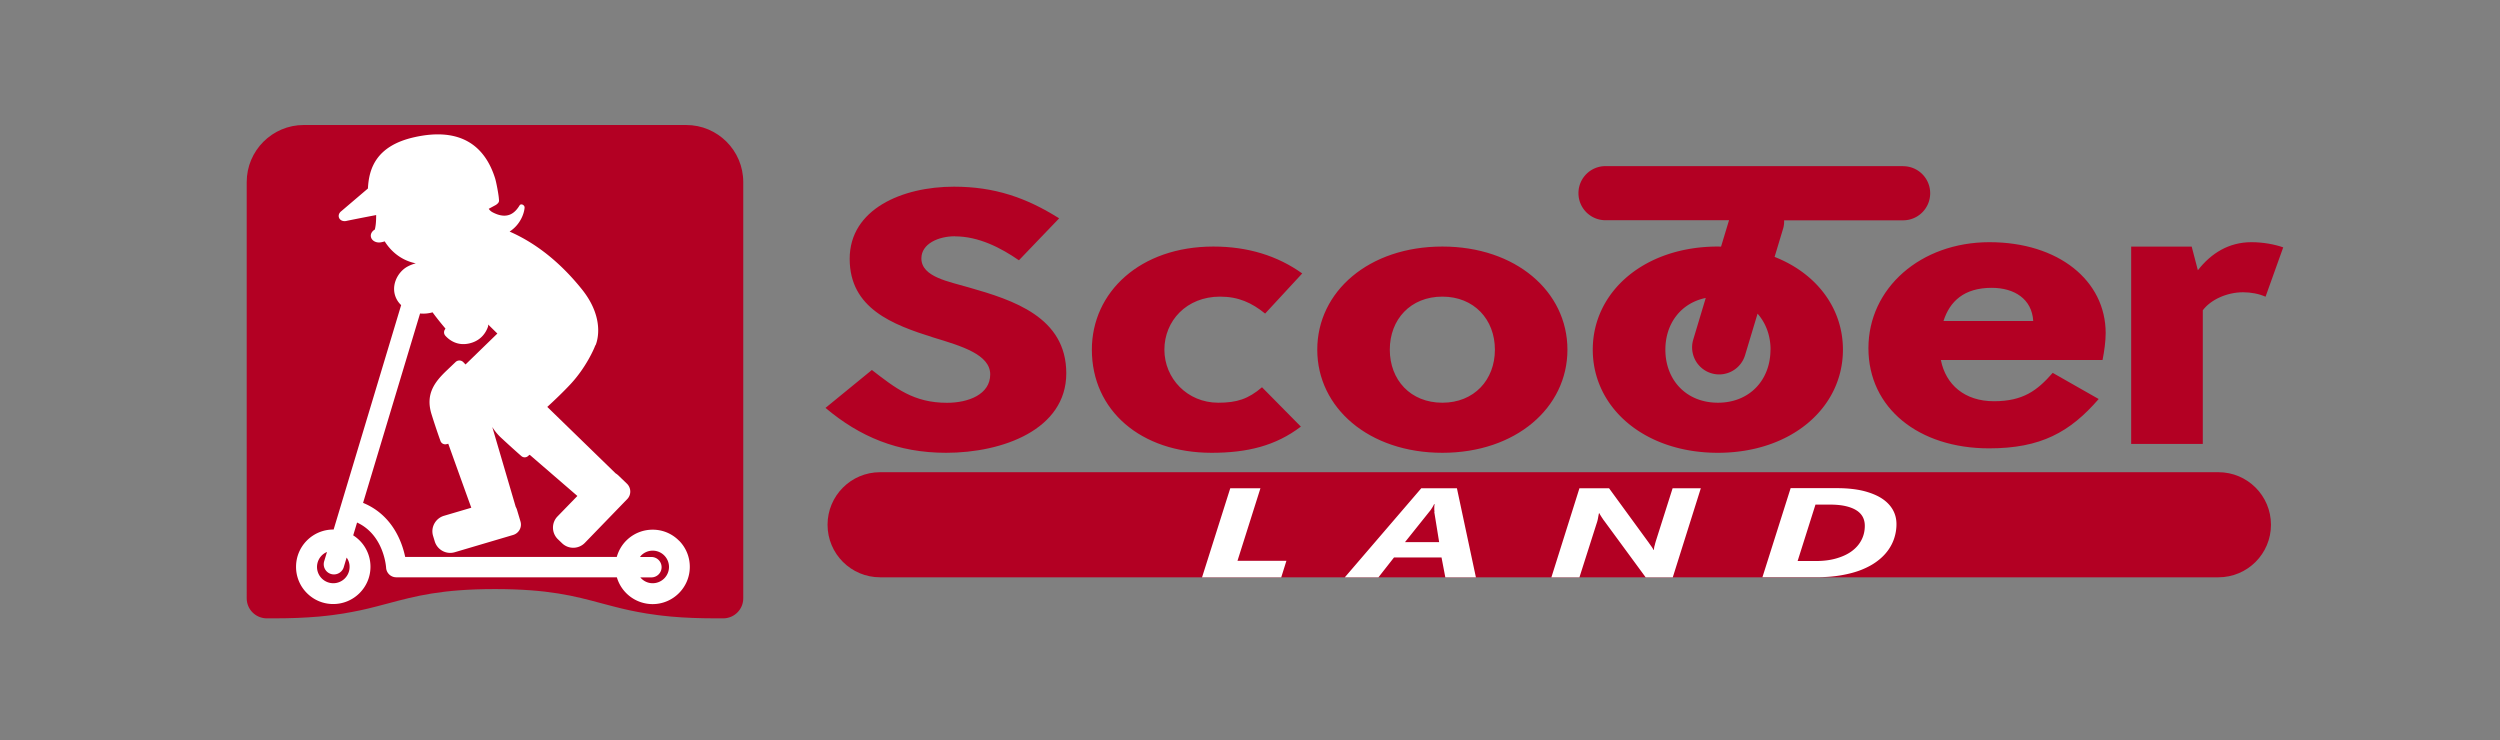
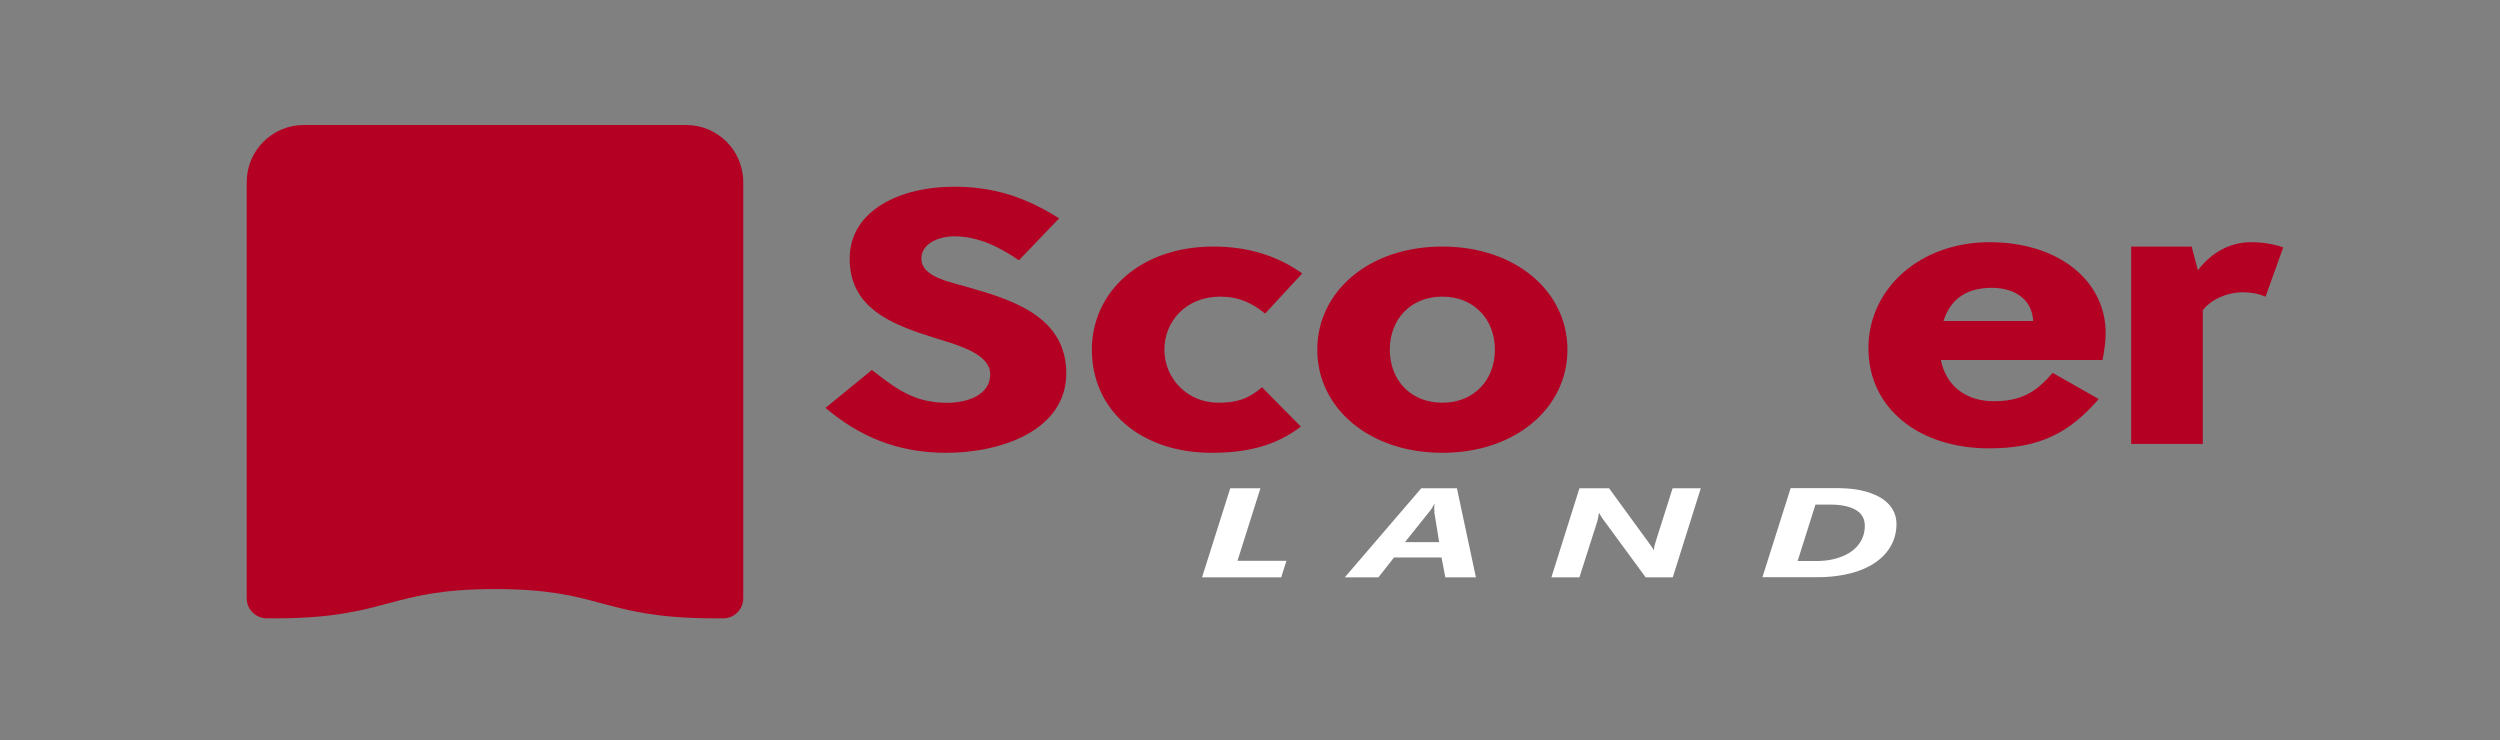
<svg xmlns="http://www.w3.org/2000/svg" viewBox="0 0 304 90">
  <rect x="0" y="0" width="304" height="90" fill="#808080" stroke="none" />
  <defs>
    <style>.cls-1{fill-opacity:0}.cls-2{fill:#b30023}.cls-3{fill:#fff}</style>
  </defs>
-   <path class="cls-1" d="M0 0h304v90H0z" id="bg" />
  <g>
    <path class="cls-2" d="M90.38 54.42V22.14c0-3.83-3.11-6.94-6.94-6.94h-46.5c-3.83 0-6.94 3.11-6.94 6.94V72.76c0 1.31 1.04 2.37 2.34 2.43H33.52c.93 0 1.79-.02 2.6-.05h.02c.92-.04 1.78-.09 2.57-.16.04 0 .09 0 .13-.01.22-.02.44-.04.65-.07.07 0 .14-.01.21-.02.2-.02.4-.05.59-.07.08 0 .15-.02.23-.03.19-.02.37-.05.55-.08l.22-.03c.18-.03.36-.05.53-.08.05 0 .11-.02.16-.03.56-.09 1.09-.2 1.6-.3.08-.02.17-.04.25-.05.12-.03.24-.05.35-.08.1-.02.21-.05.31-.07.1-.02.2-.05.3-.07l.36-.09.24-.06c.15-.04.3-.08.44-.11l.15-.04c.41-.11.81-.21 1.22-.32 3.34-.89 6.5-1.74 12.99-1.74s9.65.84 12.99 1.74c.4.11.81.22 1.22.32l.15.04c.15.04.3.08.44.11l.24.06.36.09c.1.02.2.05.3.07.1.02.21.05.31.07.12.03.23.05.35.08.08.02.17.04.25.05.51.11 1.04.21 1.6.3.05 0 .11.02.16.03.17.03.35.06.53.08l.22.03c.18.03.36.05.55.08.07 0 .15.02.23.03.19.02.39.05.59.07.07 0 .14.02.21.02.21.02.43.04.65.07.04 0 .09 0 .13.01.8.07 1.65.13 2.57.16h.02c.81.03 1.67.05 2.6.05H88.04c1.3-.05 2.34-1.12 2.34-2.43V54.42Z" />
    <path class="cls-2" d="M86.86 72.52c-.71 0-1.37-.01-2-.03-.26 0-.52-.02-.77-.03-.15 0-.3-.01-.44-.02-.15 0-.3-.02-.44-.02s-.28-.02-.42-.03c-.14 0-.28-.02-.42-.03l-.4-.03c-.13-.01-.26-.02-.39-.04-.13-.01-.26-.03-.38-.04-.13-.01-.25-.03-.38-.04-.12-.01-.24-.03-.36-.04-.12-.02-.24-.03-.36-.05-.11-.02-.23-.03-.34-.05-.12-.02-.24-.03-.35-.05-.11-.02-.21-.03-.32-.05l-.35-.06c-.1-.02-.2-.03-.29-.05-.12-.02-.23-.04-.35-.07-.09-.02-.18-.03-.27-.05-.12-.02-.24-.05-.36-.07-.08-.02-.16-.03-.23-.05l-.39-.09c-.06-.01-.13-.03-.19-.04-.15-.03-.29-.07-.44-.1-.04 0-.08-.02-.12-.03-.18-.04-.36-.09-.54-.13-.56-.14-1.12-.29-1.68-.44-3.36-.9-6.84-1.83-13.68-1.83s-10.32.93-13.68 1.83c-.56.15-1.11.3-1.68.44-.18.05-.36.09-.54.14-.04 0-.08.02-.12.03-.14.03-.29.07-.44.1-.06.01-.13.03-.19.04l-.39.09c-.08.02-.16.03-.23.05-.12.02-.24.05-.36.07-.09.02-.18.03-.27.05-.11.02-.23.04-.35.07-.1.02-.2.03-.29.05-.11.02-.23.04-.35.06-.1.02-.21.03-.32.05-.12.02-.23.04-.35.05-.11.02-.22.03-.34.05-.12.02-.24.03-.36.05-.12.01-.24.03-.36.04-.12.01-.25.03-.38.04-.13.01-.25.03-.38.04-.13.01-.26.02-.39.04l-.4.03-.42.03c-.14 0-.28.02-.42.03-.15 0-.29.02-.44.02-.15 0-.29.01-.44.02l-.77.03c-.63.02-1.29.03-2 .03h-.84V22.14c0-2.35 1.91-4.27 4.27-4.27h46.5c2.35 0 4.27 1.91 4.27 4.27v50.37h-.84Z" />
-     <path class="cls-3" d="M82.56 65.74a4.468 4.468 0 0 0-3.2-1.33c-1.21 0-2.34.47-3.2 1.32-.56.56-.95 1.25-1.16 1.99H49.27c-.37-1.78-1.54-5.1-5.12-6.57l6.93-23.03c.51.05 1.03 0 1.52-.14.07.09.13.18.2.27.44.59.9 1.15 1.37 1.71l-.1.16c-.12.23-.09.51.09.71.46.51 1.5 1.34 3.1.88 1.3-.37 1.84-1.32 2.07-1.95.04-.1.04-.2.03-.3.39.38.76.75 1.12 1.1l-3.87 3.76-.27-.28a.667.667 0 0 0-.95-.01l-1.05 1c-1.47 1.4-2.64 2.88-1.86 5.36.41 1.32.84 2.56 1.08 3.23.11.3.42.47.74.39.05-.01.13-.03.21-.05.86 2.4 2.07 5.77 2.8 7.78l-3.32.98c-1.04.31-1.64 1.4-1.33 2.44l.2.66c.31 1.04 1.4 1.64 2.44 1.33l7.1-2.1c.7-.21 1.1-.94.89-1.64L62.87 62c-.04-.13-.09-.25-.16-.37l-2.85-9.71c.26.43.6.86 1.03 1.27 1.01.94 1.98 1.81 2.51 2.27.24.21.6.2.83-.02.04-.04.1-.09.18-.14l5.8 5.01-2.41 2.48c-.76.78-.74 2.02.04 2.78l.5.48c.78.76 2.02.74 2.78-.04l5.15-5.32c.51-.52.49-1.36-.03-1.87l-1.06-1.02c-.1-.09-.2-.17-.32-.24l-8.31-8.08c.93-.85 1.97-1.85 2.82-2.76 1.9-2.04 2.86-4.31 2.96-4.57.02-.05.03-.1.04-.14h.04s1.43-2.98-1.65-6.83c-2.36-2.94-5.27-5.48-8.79-7.02 1.29-.84 1.76-2.16 1.82-2.9.03-.33-.44-.56-.61-.28-.46.74-1.34 1.85-3.27.84-.21-.11-.37-.26-.48-.43l.87-.47c.48-.33.38-.5.36-.82-.04-.5-.31-1.97-.47-2.46-1.21-3.8-4.08-6.23-9.79-4.96-4.71 1.05-5.54 3.87-5.66 6.24l-3.24 2.76c-.66.51-.21 1.41.69 1.17.12-.03 1.67-.34 3.55-.7v.07c0 .32-.01.78-.06 1.14-.03.24-.07.42-.1.55-.34.2-.54.53-.48.87.08.48.64.8 1.24.68.18-.03.32-.07.44-.11.86 1.37 2.17 2.35 3.78 2.67-.3.08-.61.19-.94.36-1.31.66-2.29 2.57-1.28 4.19.12.19.27.37.44.53l-8.21 27.29h-.04c-2.5 0-4.53 2.03-4.53 4.53a4.5 4.5 0 0 0 1.32 3.2c.86.86 1.99 1.33 3.2 1.33 2.5 0 4.53-2.03 4.53-4.53a4.5 4.5 0 0 0-2.1-3.82l.47-1.56c3.24 1.5 3.52 5.32 3.53 5.49.04.66.58 1.17 1.24 1.17h26.82a4.536 4.536 0 0 0 4.34 3.26c2.5 0 4.53-2.03 4.53-4.53a4.5 4.5 0 0 0-1.32-3.2Zm-40.05 3.2c0 1.09-.89 1.98-1.98 1.98-.53 0-1.03-.21-1.4-.58a1.975 1.975 0 0 1 .63-3.22l-.34 1.13a1.24 1.24 0 0 0 1.19 1.6c.53 0 1.03-.35 1.19-.88l.35-1.17c.23.32.37.71.36 1.14Zm36.85 1.98c-.61 0-1.14-.28-1.5-.71h1.35a1.24 1.24 0 1 0 0-2.48h-1.39c.05-.06.1-.13.15-.19.37-.37.87-.58 1.4-.58 1.09 0 1.98.89 1.98 1.98 0 1.09-.89 1.98-1.98 1.98Z" />
    <g>
-       <path class="cls-2" d="M269.76 57.42H107.02c-3.53 0-6.39 2.86-6.39 6.39s2.86 6.39 6.39 6.39h162.74c3.53 0 6.39-2.86 6.39-6.39s-2.86-6.39-6.39-6.39Z" />
      <path class="cls-3" d="M155.8 70.2h-9.63l3.43-10.83h3.67l-2.79 8.82h5.95l-.63 2.01ZM175.75 70.2l-.46-2.41h-5.78l-1.89 2.41h-4.09l9.3-10.83h4.33l2.31 10.83h-3.71Zm-1.32-7.94c0-.08-.01-.17-.02-.27v-.28c0-.09 0-.17.02-.24 0-.07.02-.13.02-.16h-.07s-.04.1-.08.17-.08.15-.13.23c-.05.08-.11.17-.17.26-.06.09-.13.18-.2.26l-2.95 3.69H175l-.59-3.66ZM203.43 70.2h-3.32l-5.05-6.88c-.05-.06-.1-.13-.15-.21-.05-.08-.11-.16-.16-.24l-.15-.24a.792.792 0 0 1-.1-.21h-.07c-.04.19-.08.4-.12.63-.04.23-.11.46-.19.69l-2.06 6.46h-3.41l3.41-10.83h3.6l4.83 6.62c.04.06.08.12.14.2.06.08.11.16.17.24s.11.16.16.24c.05.08.08.15.11.21h.04c0-.08.02-.16.03-.25s.03-.19.06-.28.05-.19.07-.28c.03-.09.05-.17.07-.24l2.05-6.46h3.43l-3.41 10.83ZM230.61 63.75c0 .57-.09 1.12-.26 1.66-.17.54-.43 1.05-.78 1.53-.35.48-.79.92-1.32 1.31-.53.4-1.16.74-1.88 1.03-.72.29-1.55.51-2.47.67-.92.16-1.94.24-3.07.24h-6.52l3.43-10.83h5.67c1.18 0 2.22.11 3.12.32.89.22 1.65.52 2.25.9s1.06.85 1.37 1.38c.31.54.46 1.13.46 1.77Zm-3.85.19c0-.4-.08-.76-.25-1.08-.17-.32-.43-.59-.78-.81-.35-.22-.79-.39-1.32-.51s-1.16-.18-1.89-.18h-1.76l-2.17 6.86h2.21c.91 0 1.74-.1 2.47-.31s1.36-.49 1.88-.87c.52-.38.91-.82 1.19-1.35.28-.53.42-1.11.42-1.76Z" />
      <g>
        <path class="cls-2" d="M116.12 28.73c-1.99 0-4.08.9-4.08 2.69 0 2.28 3.39 2.82 5.8 3.54 5.32 1.52 11.82 3.58 11.82 10.43s-7.74 9.67-14.61 9.67c-5.91 0-10.53-1.97-14.67-5.46l5.64-4.61c2.9 2.24 5.1 3.99 9.13 3.99 2.63 0 5.26-1.03 5.26-3.45s-3.49-3.45-6.88-4.48c-5-1.57-10.21-3.54-10.21-9.58s6.39-8.77 12.68-8.77c4.94 0 8.81 1.34 12.79 3.85l-4.89 5.1c-2.2-1.52-4.89-2.91-7.79-2.91ZM158.18 51.88c-3.06 2.33-6.5 3.18-10.85 3.18-8.6 0-14.56-5.15-14.56-12.54 0-6.99 5.86-12.54 14.78-12.54 4.19 0 7.79 1.12 10.8 3.27l-4.51 4.88c-1.61-1.3-3.22-2.06-5.48-2.06-4.08 0-6.77 2.95-6.77 6.45s2.79 6.45 6.55 6.45c2.26 0 3.65-.45 5.32-1.88l4.73 4.79ZM190.6 42.52c0 7.07-6.29 12.54-15.21 12.54s-15.21-5.46-15.21-12.54 6.29-12.54 15.21-12.54 15.21 5.46 15.21 12.54Zm-15.21-6.45c-3.87 0-6.39 2.77-6.39 6.45s2.52 6.45 6.39 6.45 6.39-2.78 6.39-6.45-2.53-6.45-6.39-6.45ZM241.87 54.52c-8.54 0-14.67-4.88-14.67-12.18s6.34-12.89 14.72-12.89 14.13 4.66 14.13 11.06c0 .98-.16 2.15-.38 3.27h-19.66c.59 3 2.9 5.01 6.45 5.01s5.27-1.3 7.15-3.45l5.59 3.18c-3.49 4.03-7.04 6-13.32 6Zm5.37-15.49c-.16-2.69-2.31-4.03-5.05-4.03-3.38 0-5.1 1.66-5.86 4.03h10.91ZM267.27 32.85c1.61-2.06 3.76-3.4 6.5-3.4 1.45 0 2.85.27 3.87.63l-2.15 6c-.81-.36-1.77-.54-2.74-.54-1.94 0-3.92.89-4.89 2.19v16.25h-8.71V29.99h7.36l.75 2.87Z" />
-         <path class="cls-2" d="M231.42 20.2h-36.19c-1.82 0-3.29 1.47-3.29 3.29s1.47 3.29 3.29 3.29h15.02l-.97 3.21c-.13 0-.26-.01-.39-.01-8.92 0-15.21 5.46-15.21 12.54s6.29 12.54 15.21 12.54 15.21-5.46 15.21-12.54c0-5.06-3.22-9.28-8.31-11.28l1.04-3.45c.1-.33.13-.67.12-1h14.47c1.82 0 3.29-1.47 3.29-3.29s-1.47-3.29-3.29-3.29Zm-16.13 22.32c0 3.67-2.52 6.45-6.39 6.45s-6.39-2.78-6.39-6.45c0-3.18 1.89-5.67 4.91-6.29l-1.52 5.06a3.291 3.291 0 0 0 3.15 4.24c1.42 0 2.72-.92 3.15-2.34l1.52-5.05c1 1.14 1.58 2.65 1.58 4.38Z" />
      </g>
    </g>
  </g>
</svg>